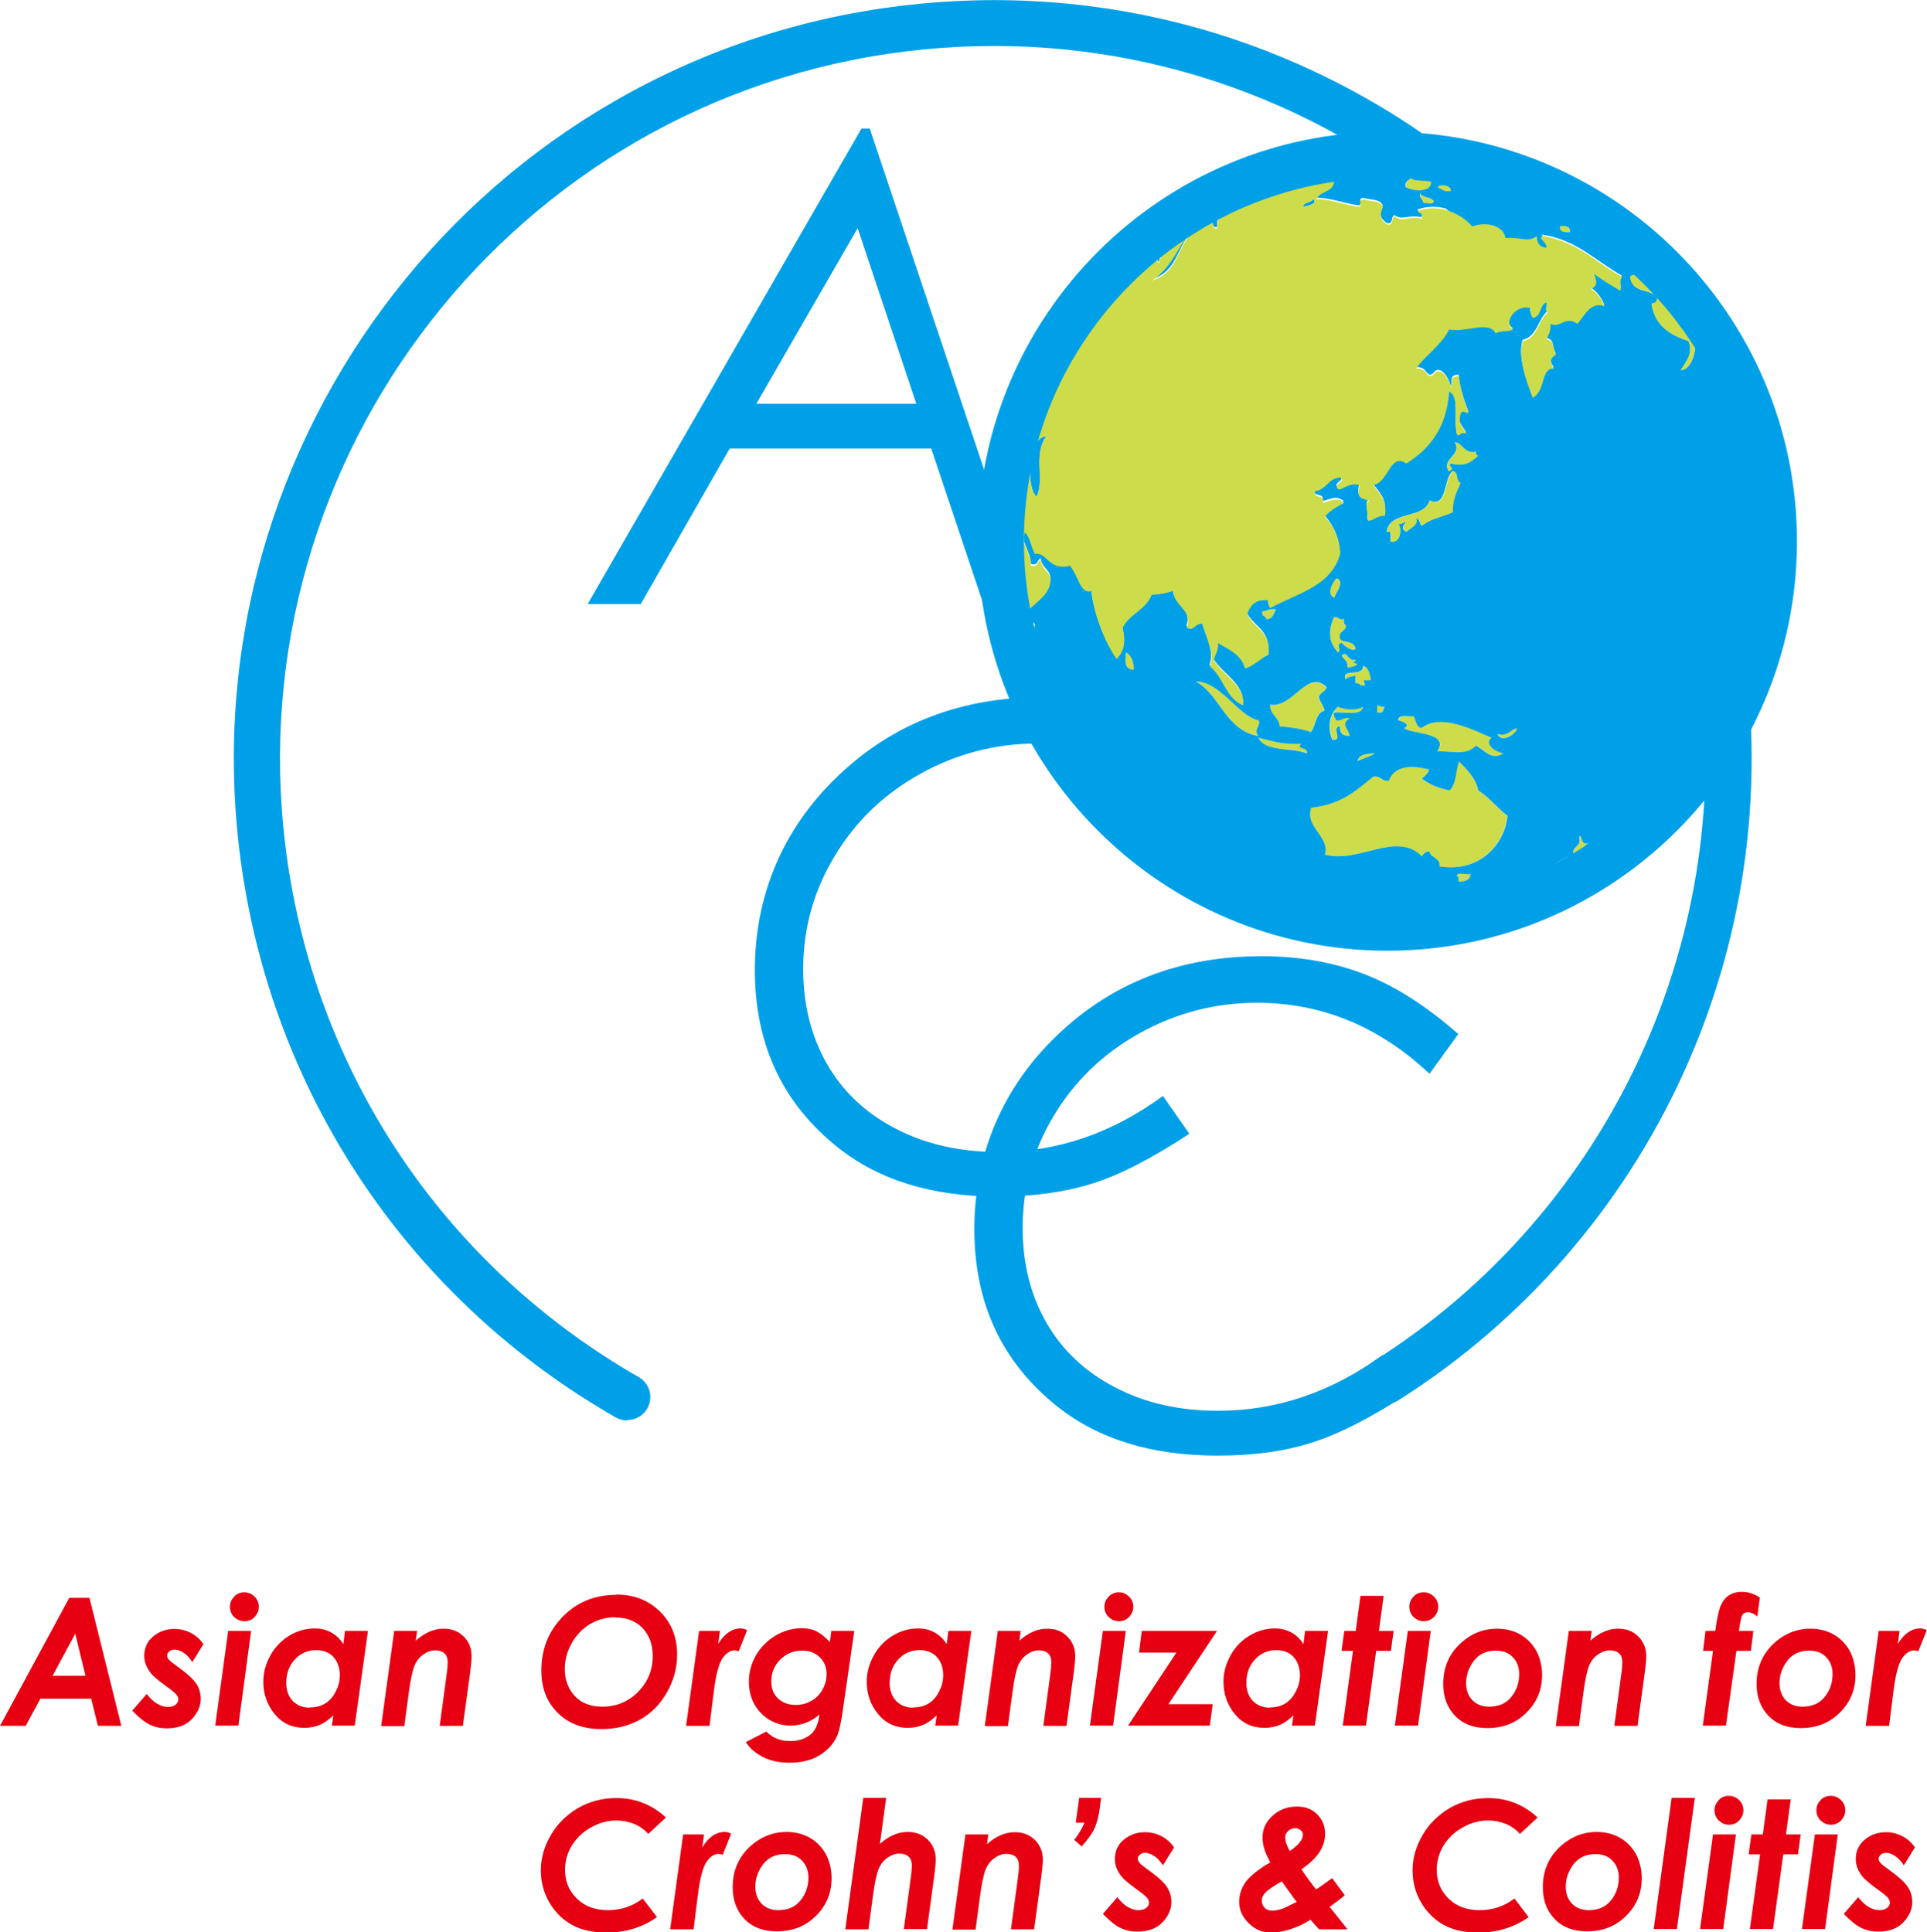
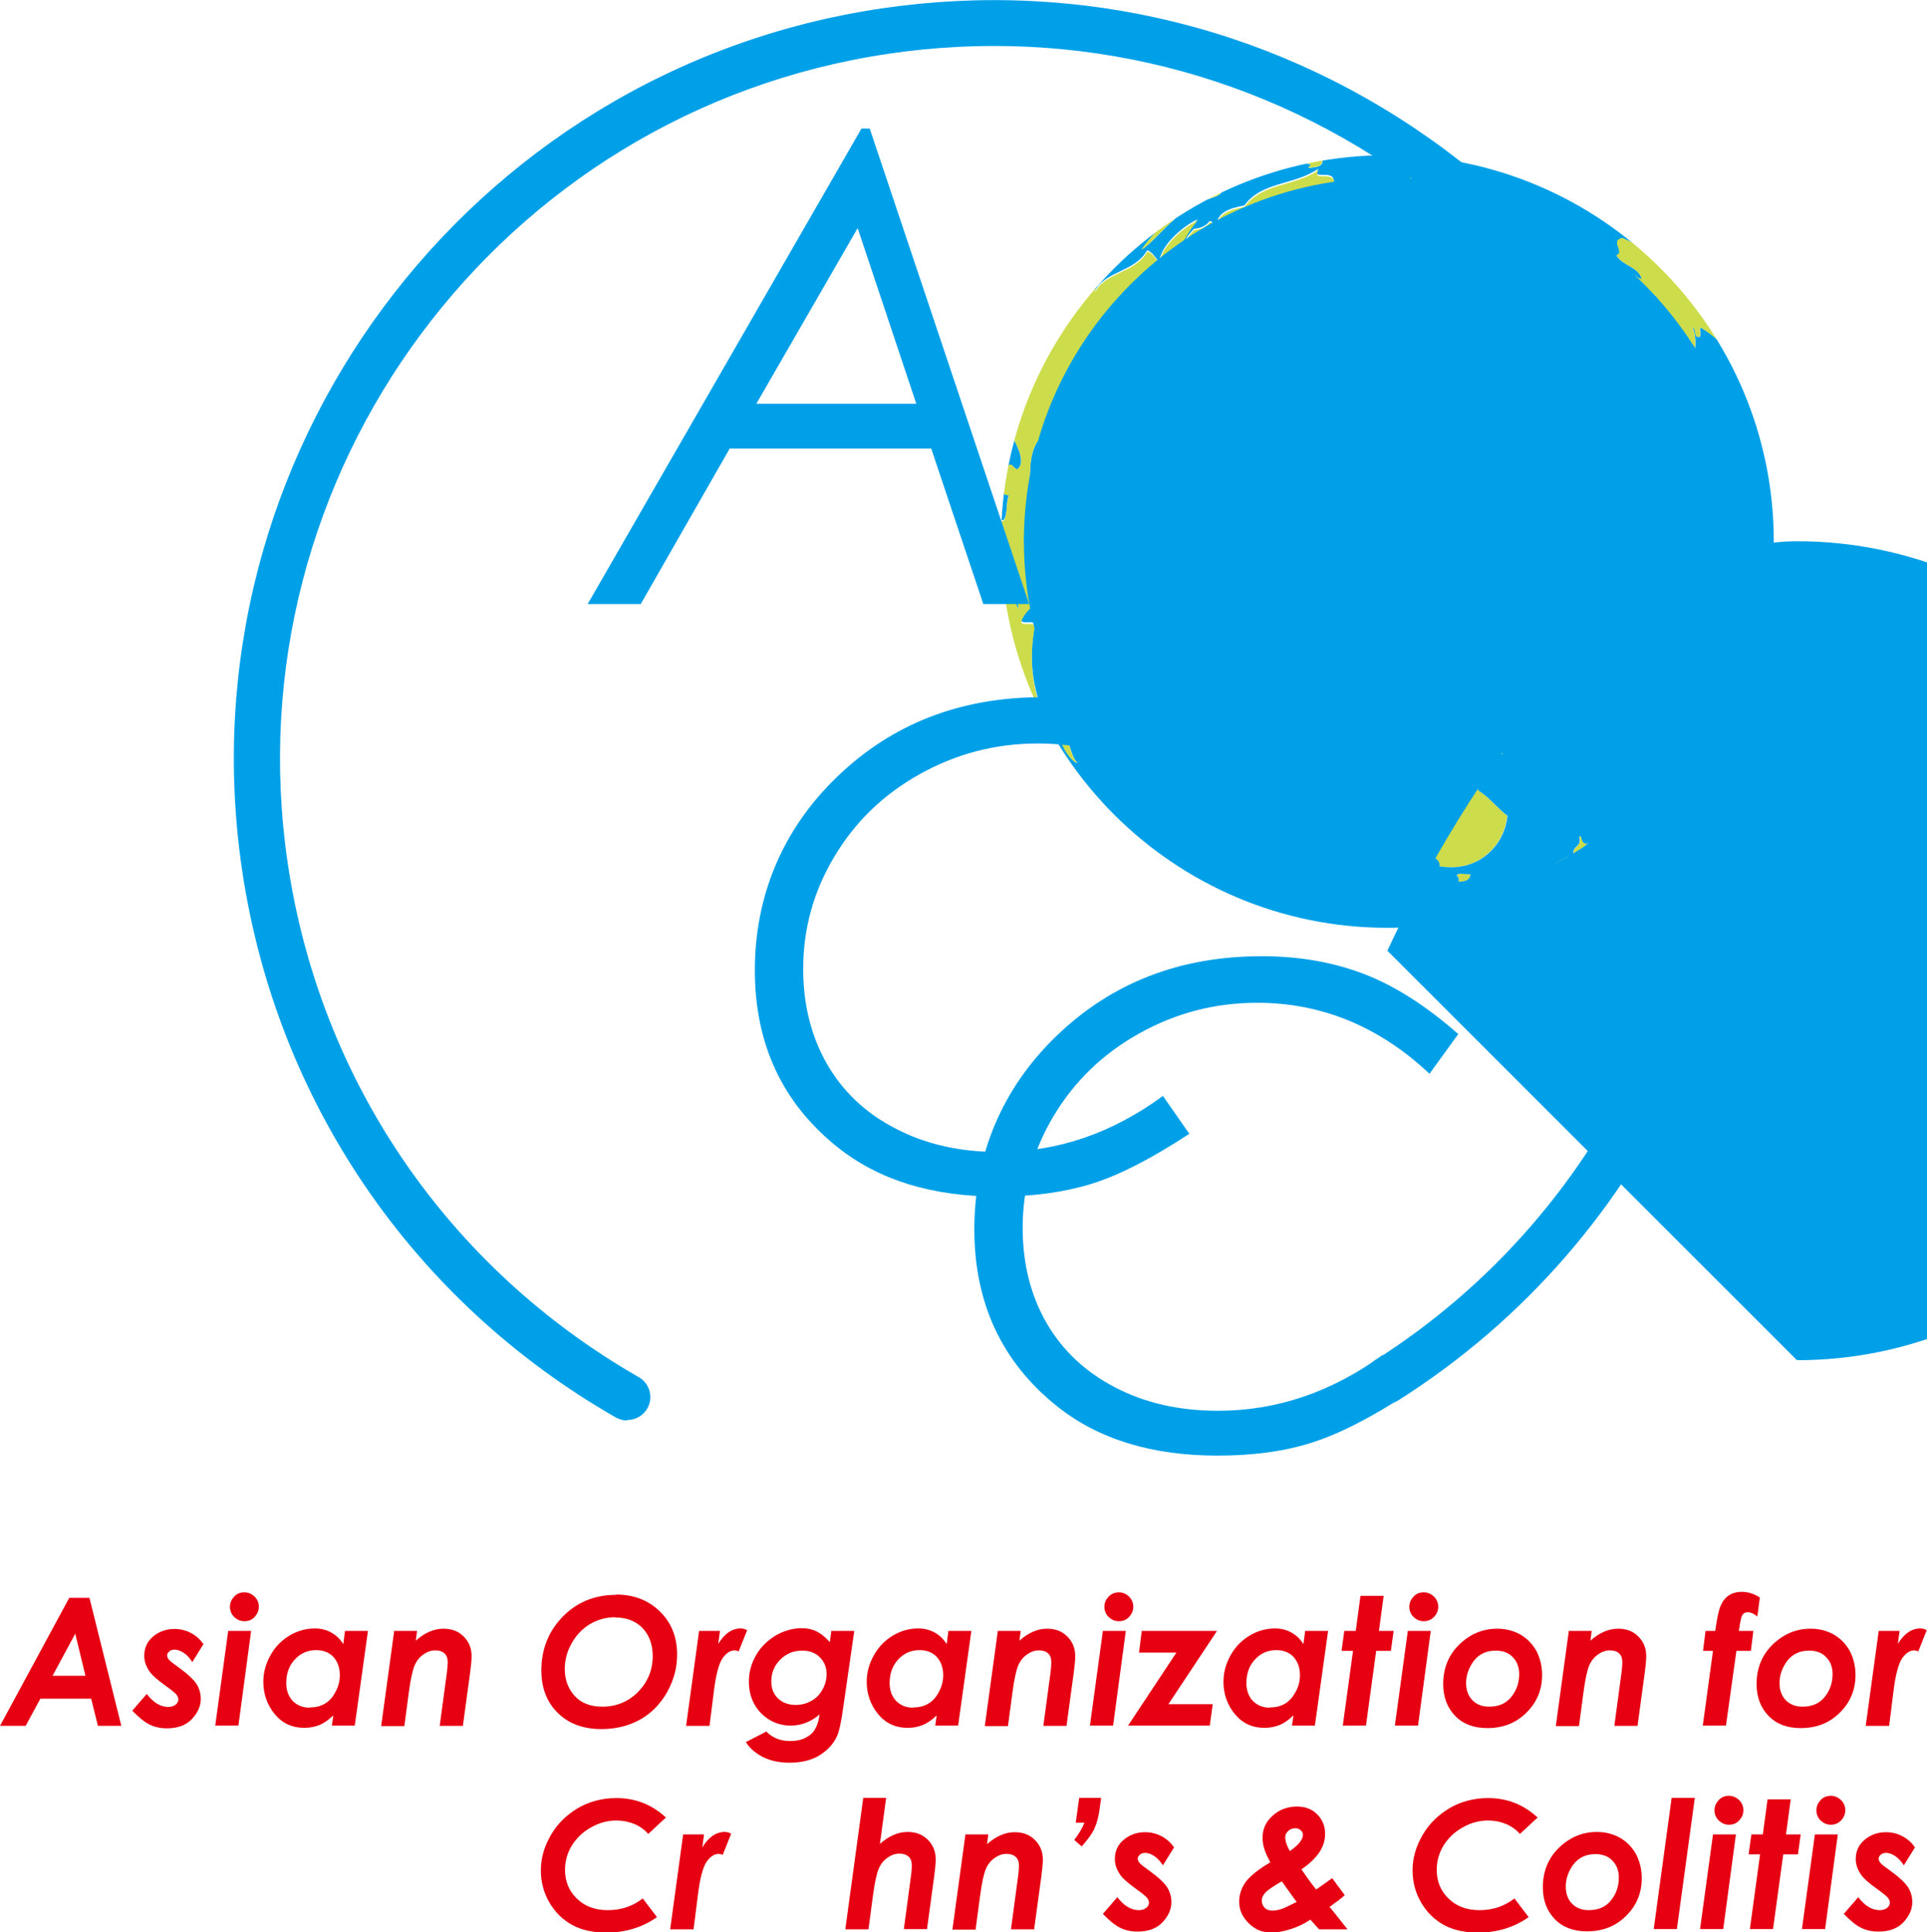
<svg xmlns="http://www.w3.org/2000/svg" id="_レイヤー_2" width="77.35" height="77.58" viewBox="0 0 77.35 77.58">
  <defs>
    <style>.cls-1{fill:none;}.cls-2,.cls-3{fill-rule:evenodd;}.cls-2,.cls-4{fill:#00a0e9;}.cls-3{fill:#ccdc4a;}.cls-5{fill:#e60012;}.cls-6{clip-path:url(#clippath);}</style>
    <clipPath id="clippath">
      <path class="cls-1" d="M40.18,21.74c0,8.57,6.95,15.51,15.51,15.51s15.51-6.95,15.51-15.51-6.95-15.51-15.51-15.51-15.51,6.94-15.51,15.51" />
    </clipPath>
  </defs>
  <g id="_レイアウト">
    <path class="cls-4" d="M25.18,57.03c-.16,0-.31-.04-.46-.12-8.15-4.67-13.62-12.68-15-21.96C7.25,18.33,18.76,2.81,35.37.34c8.05-1.19,16.08.81,22.62,5.66,6.54,4.85,10.79,11.95,11.99,19.99,1.77,11.92-3.66,23.78-13.85,30.23-.43.27-1,.15-1.28-.29-.27-.43-.14-1,.29-1.28,9.57-6.05,14.67-17.2,13.01-28.39-1.12-7.56-5.12-14.23-11.26-18.78-6.14-4.55-13.68-6.44-21.24-5.32-15.6,2.32-26.41,16.9-24.1,32.5,1.29,8.72,6.43,16.24,14.09,20.63.44.25.6.82.34,1.26-.17.3-.48.46-.8.46Z" />
    <g class="cls-6">
      <path class="cls-3" d="M56.6,7.13c.27.18.43.07.86.16,0,.51-.81.37-1.01.23-.07-.25.12-.24.16-.39" />
      <path class="cls-3" d="M57.69,7.52c.1-.17.6-.09.55.16-.28.05-.38-.09-.55-.16" />
      <path class="cls-2" d="M52.7,7.99c.25.18-.23.29-.39.31.02-.21.33-.14.39-.31" />
      <path class="cls-3" d="M62.61,9.08c.23-.01.43,0,.39.24-.23.01-.43,0-.39-.24" />
      <path class="cls-2" d="M42,17.52c-.54.71-.05,1.76-.39,2.42-.46-.37-.31-2.45.39-2.42" />
      <path class="cls-2" d="M40.67,17.6c.14.27.53.96.16,1.25-.27-.14-.16-.3-.47-.08.07-.42.2-.79.31-1.17" />
      <path class="cls-3" d="M58.4,17.75c.36.05.36.47.86.39-.01.09.02.14.08.16-.3.29-.54.44-1.09.31-.16.09.23.2-.08.31-.34-.49.58-.66.23-1.17" />
      <path class="cls-2" d="M40.2,18.92c.23.24-.27.94.31.94-.15.27-.04.79-.23,1.02-.26.06-.13-.29-.31-.31v-.08c.18-.11.03-.54.08-.78.09-.23.14-.48.16-.78" />
      <path class="cls-2" d="M40.28,21.58c.22.96.42,1.92.62,2.89-.46-.71-.52-1.82-.62-2.89" />
      <path class="cls-3" d="M53.63,23.22c.38.1-.03.6-.08.78-.34-.13-.06-.65.08-.78" />
      <path class="cls-3" d="M51.21,24.47c-.1.16-.12.4-.39.39,0-.16-.21-.1-.16-.31.18-.02.29-.12.55-.08" />
      <path class="cls-3" d="M45.2,26.19c.2.14.32.36.31.7-.41-.01-.36-.42-.31-.7" />
      <path class="cls-3" d="M53.87,26.34c.19-.26.26.26.55.16.01.07-.03.07-.08.08,0,.07.1.06.16.08-.06.12-.25.11-.39.16-.04-.32-.05-.2-.23-.47" />
      <path class="cls-3" d="M54.73,26.73c.22.07.26.31.31.55-.16.14-.38-.15-.23.23-.22.06-.2-.11-.39-.08v-.31c-.14.04-.32.04-.39.16-.2-.47.68-.05.7-.55" />
      <path class="cls-3" d="M48.01,27.36c1,.02,1.67,1.37,2.5,1.56.14.18-.22.33,0,.62-1.33-.23-1.51-1.62-2.5-2.19" />
-       <path class="cls-3" d="M53.24,27.59c-.05.18-.26.21-.31.39.04.22.19.33.23.55-.38.09-.34.6-.55.86-.36-.13-.79-.19-1.25-.23-.04-.38-.38-.45-.39-.86.9.17,1.49-1.46,2.27-.7" />
      <path class="cls-3" d="M55.27,28.3c.07.06.18.09.31.08-.07.06-.05.21-.16.23h-.16v-.31Z" />
-       <path class="cls-3" d="M54.73,28.37c-.09.38-.75.19-1.17.23-.03.16.05.21.08.31.25.04.28-.14.55-.08-.37.23-.09.35,0,.7-.28.02-.41-.11-.39-.39-.38.06.17.58-.31.55-.19-.5-.13-1,.24-1.33.37.13.72.15,1.01,0" />
      <path class="cls-3" d="M56.76,28.76c.09.17.09.43.31.47.78-.61,2.04.06,2.81.39-.32.25.14.55.47.63-.47.31-.8-.19-1.09-.31-.44.44-1,.19-1.56.23.53-.79-1.05-.67-1.33-.94.28-.12-.02-.26-.23-.31.02-.24.39-.13.63-.16" />
      <path class="cls-3" d="M60.9,29.23c-.02.24-.65.61-.78.23.45.11.5-.18.78-.23" />
      <path class="cls-3" d="M50.51,29.62c.67.15.95.26,1.72.23-.25.25.3.1.23.39-.61-.24-1.67-.04-1.95-.62" />
      <path class="cls-3" d="M55.2,30.25c-.21.13-.47.21-.7.31.07-.27.36-.32.7-.31" />
      <path class="cls-3" d="M58.55,30.56c.32.33.66.64.78,1.17.45.28.75.7,1.17,1.02-.12,1.18-1.16,2.3-2.73,2.03.05-.31-.33-.34-.39-.55,0-.15-.3.05-.31.16-1.02-1.06-2.58.3-3.9-.08.22-.73-.81-1.08-.55-1.88,1.25-.14,1.8-.7,2.5-1.25.31-.05.31.21.62.16.23-.63,1.01-.6,1.48-.47.32-.03-.07.33-.16.39.3.22.66.38,1.09.47.29-.23.26-.78.39-1.17" />
      <path class="cls-3" d="M63.4,33.61c.11-.2.04.42.39.23-.24.13-.31.41-.62.47-.06-.38.34-.28.23-.7" />
      <path class="cls-3" d="M62.93,34.39c-.35.38-.7.76-1.33.86.38-.35.86-.59,1.33-.86" />
      <path class="cls-3" d="M58.48,35.17c.03-.18.39-.03.55-.08,0,.26-.22.3-.47.31,0-.11.01-.22-.08-.23" />
      <path class="cls-2" d="M54.88,5.73h1.8c.4.12.93.12,1.41.16.27.1.59.14.94.16,3.3.84,6,2.28,7.97,4.45-.49-.14-1.24-.68-1.87-.94-.51.13.12.56-.24.7.24.41.86.44,1.02.94-.23.02-.26-.29-.47-.08.09.71.87.43,1.09.86-.05.25-.16.15-.23.23.13.85.73,1.24,1.48,1.48.21.51-.12.84-.31,1.17.5-.02.75-1.07.47-1.72.16.05.05.37.23.39.17.01.04-.28.08-.39,1.34.74,1.88,2.29,2.58,3.67.26,1.04.53,2.08.7,3.2.05.34-.1.88.08,1.09v.86c-.18.21-.03.75-.08,1.09-.21,1.74-.66,3.25-1.17,4.68-.34.49-.56,1.1-.86,1.64v.08c-1.44,2.33-3.34,4.21-5.62,5.7h-.08c-.43.22-.86.44-1.25.7-.36,0-.51.22-.78.31-.51.17-1.03.33-1.49.55h-.08c-.41.08-.84.15-1.17.31-.54.06-1.07.13-1.56.23-.24.05-.67-.1-.78.08h-1.8c-.13-.18-.6-.03-.86-.08h-.08c-.53-.15-1.14-.22-1.72-.31-.21-.08-.41-.16-.7-.16-.66-.3-1.43-.5-2.11-.78h-.08c-2.87-1.4-5.2-3.34-6.87-5.94-.02-.3-.25-.38-.31-.62-.52-1.38-.97-2.46-.62-4.37-.05-.19-.48.01-.55-.16.19-.68,1.22-.94,1.17-1.72-.02-.36-.32-.34-.39-.78-.14.07-.1.32-.39.23,0-.52-.43-.86-.24-1.33.21.21.24.59.39.86.49-.09.54.7,1.41.47.35.44.42,1.16.86,1.02.09.89.51,2.01,1.01,2.73.32-.33.37-.72.23-1.25.28-.56.95-.72,1.17-1.33.31-.01.51-.03.86-.16.04.67.8.75.55,1.48.3.17.3-.16.62-.16.17.61.51,1.16.31,1.72.54.42.63,1.29,1.33,1.56.1-.77-.82-1.21-1.17-1.8.02-.27.2-.37.16-.7.44.26.94.46,1.09,1.02.38-.11.59-.4.94-.55.11-.94-.6-1.07-.86-1.64.13-.29.27-.56.7-.55.25-.07.11.26.23.31,1.08-.58,2.46-.87,2.81-2.19-.04-.52-.16-.92-.62-1.48.21-.24.48-.4.78-.55-.29-.25-.53-.08-.86,0,.12-.38-.4-.12-.31-.47.47-.05.53-.51,1.02-.55.24.21-.32.26-.08.47.11.08.43-.29.86-.16-.14.47,0,.54.39.63-.23.16-.02.38-.08.78.12.14.41-.22.7-.16.11-.69-.25-.9-.47-1.25.61-.08.67-1.32,1.33-.86.95-.59,1.62-1.46,1.72-2.89.45.23.18,1.18.31,1.72.1.15.16-.18.39,0-.16-.33-.39-.38-.23-.86.16-.13.1,0,.31,0-.17-.45-.34-.91-.39-1.48-.4.02-.23.22-.31.47-.08-.26-.19-.48-.39-.63-.32-.11-.25.17-.47.16-.22-.11-.12-.29-.55-.31.41-.55,1-.93,1.33-1.56.68.13,1.61-.39,1.87.16.16-.12.52-.05.7-.16-.41-.19.02-1.03.7-.86-.02.18.01.3.08.39.36-.03.26-.52.55-.62.04.11-.09.4.08.39-.41.32-.42,1.04-1.02,1.17-.21.67.15,1.59.39,2.27.55-.29.31-1.21.86-1.17-.17-.22-.18-.43.08-.55-.19-.31,0-.52-.39-.63.09-.17.2-.32.16-.62.43.2.57-.35,1.09,0,.28-.3.53-.92,1.09-.7-.12-.3-.3-.53-.55-.7.31-.13.21-.37.08-.63.39.29.61.42,1.09.7.09-.04-.06-.37.08-.55-1.04-.57-1.8-1.43-3.2-1.64-.2.1.2.26.16.47-.36-.04-.36-.26-.39-.47-.33.27-.71.02-1.25.08-.07-.52-.79-.67-1.33-.47-.48-.55-1.35-.92-2.19-.62.03.12.25.07.16.31-.6-.11-.73.15-1.09-.08-.16.05-.02.4-.31.31-.34-.24-.26-.44-.16-.7-.09-.28-.52-.21-.78-.31-.26.07,0,.17-.16.31-.65-.09-1.18-.32-1.72-.31.12-.35.66-.28.7-.7-.06-.45-.92.02-.62-.47-.94.67-2.28.51-2.97,1.48-.59.1-1.18.31-1.09.86-.25.07-.11-.26-.31-.23-.18.24-.42.28-.62.31-.72.66-.62,1.71-1.72,2.03.88-.51,1.3-1.86,1.87-2.42-.56.26-1.45.98-1.56,1.72-.14-.17-.24-.39-.47-.47-.51.88-1.68.82-2.11,1.64.02-.27.35-.89.55-1.25,1.81-1.94,4.21-3.29,7.03-4.22h.08c.75-.18,1.58-.29,2.34-.47h.08c.26-.05.72.1.86-.08M52.31,6.51c.05.11.3.01.31.16-.05,0-.09.01-.08.08.24-.05.55-.02.55-.31-.18-.11-.29.2-.31,0,.17-.09.21-.31.39-.39-.32.12-.77.12-.86.47M56.44,7.52c.2.13,1.02.27,1.01-.23-.43-.09-.58.03-.86-.16-.03.15-.23.14-.16.39M58.24,7.68c.05-.24-.45-.33-.55-.16.17.07.27.2.55.16M47.39,8.62c.25-.18.64-.39.94-.55.27-.14.8-.2.7-.47-1.24.64-2.46,1.29-3.2,2.42.53-.36.94-.96,1.56-1.41M57.15,8.15c.11-.04.4.09.39-.08-.12-.17-.45-.12-.55-.31-.01.19.12.24.16.39M63.01,9.32c.04-.24-.17-.25-.39-.24-.04.24.17.25.39.24M58.16,18.92c.3-.11-.08-.22.08-.31.55.13.79-.03,1.09-.31-.06-.02-.09-.07-.08-.16-.5.08-.5-.34-.86-.39.34.51-.57.68-.23,1.17M57.38,20.1c-.22.77-1.59.38-1.72,1.25.26-.08.12.24.16.39.4.07.45-.49.31-.7.15.02.17-.09.31-.08-.12.14-.21.26,0,.39.29-.22.49-.3.39-.55.16.02.16.21.23.31.44-.33.79-.33,1.25-.55-.02-.51.16-.82.31-1.17-.2-.06-.07-.45-.31-.47-.38.28-.2,1.51-.94,1.17M53.56,24c.04-.18.46-.68.08-.78-.14.13-.42.65-.08.78M50.67,24.55c-.06.21.15.16.16.31.27,0,.29-.23.39-.39-.25-.05-.36.05-.55.08M54.41,26.03c-.12-.36-.52-.18-.63-.39-.08-.34.26-.26.24-.55-.09-.01-.09-.12-.08-.23-.22.06-.2-.11-.39-.08-.24.55-.22.99.16,1.41.15-.12-.14-.33.15-.39.09.13.45.38.55.24M45.51,26.89c0-.35-.11-.57-.31-.7-.04.28-.1.69.31.7M54.1,26.81c.14-.04.32-.04.39-.16-.06-.02-.15,0-.16-.08.05,0,.09-.01.08-.08-.29.1-.35-.42-.55-.16.19.27.2.15.24.47M54.02,27.28c.07-.12.25-.11.39-.16v.31c.19-.03.17.14.39.08-.14-.38.07-.1.23-.23-.05-.23-.09-.48-.31-.55-.02.49-.9.07-.7.55M50.51,29.55c-.22-.29.14-.44,0-.63-.83-.19-1.5-1.54-2.5-1.56.99.57,1.17,1.95,2.5,2.19M50.98,28.3c0,.41.35.48.39.86.46.04.89.1,1.25.23.21-.26.17-.76.55-.86-.04-.22-.19-.33-.23-.55.05-.18.26-.21.31-.39-.77-.76-1.37.87-2.27.7M55.27,28.61h.16c.11-.02.09-.17.16-.23-.14,0-.24-.02-.31-.08v.31ZM53.71,28.37c-.36.32-.43.83-.23,1.33.48.04-.07-.48.31-.55-.02.28.11.41.39.39-.09-.35-.37-.48,0-.7-.27-.06-.3.12-.55.08-.02-.1-.11-.15-.08-.31.42-.05,1.09.15,1.17-.23-.29.15-.64.13-1.01,0M56.13,28.92c.22.06.51.19.23.31.28.26,1.86.15,1.33.94.56-.04,1.12.2,1.56-.23.29.13.62.62,1.09.31-.32-.07-.78-.37-.47-.63-.77-.33-2.04-.99-2.81-.39-.22-.04-.22-.3-.31-.47-.24.02-.61-.09-.63.16M43.25,30.64c-.34-.38-.33-1.13-.7-1.48-.14.54.4,1.4.7,1.48M60.11,29.47c.14.38.76.01.78-.23-.28.05-.33.34-.78.23M52.46,30.25c.06-.29-.48-.14-.23-.39-.77.03-1.05-.08-1.72-.24.28.58,1.34.38,1.95.63M54.49,30.56c.23-.11.5-.18.7-.31-.34,0-.64.04-.7.31M58.16,31.73c-.44-.09-.8-.25-1.09-.47.09-.06.47-.42.16-.39-.48-.13-1.25-.16-1.48.47-.31.05-.32-.21-.62-.16-.7.55-1.25,1.11-2.5,1.25-.26.79.76,1.15.55,1.88,1.33.38,2.89-.98,3.9.08,0-.11.3-.3.31-.16.06.21.44.23.39.55,1.57.27,2.62-.85,2.73-2.03-.42-.31-.72-.74-1.17-1.01-.12-.53-.46-.84-.78-1.17-.13.39-.1.94-.39,1.17M63.16,34.31c.31-.05.38-.34.62-.47-.35.18-.28-.44-.39-.23.11.42-.3.33-.23.7M61.6,35.25c.63-.1.98-.48,1.33-.86-.47.27-.95.51-1.33.86M58.55,35.4c.25-.01.47-.05.47-.31-.16.05-.51-.1-.55.08.09.01.09.12.08.23" />
      <path class="cls-3" d="M66.99,10.49c1.03.84,1.71,2.04,2.5,3.12v.08c.3.54.52,1.15.86,1.64.09.57.4.9.47,1.48-.7-1.38-1.24-2.93-2.58-3.67-.04.11.09.4-.08.39-.18-.02-.07-.34-.23-.39.28.64.03,1.69-.47,1.72.2-.33.52-.66.31-1.17-.75-.24-1.35-.63-1.48-1.48.07-.09.19.02.23-.24-.22-.43-1.01-.15-1.09-.86.2-.21.24.1.47.08-.16-.49-.77-.53-1.02-.94.36-.14-.28-.58.24-.7.63.26,1.38.8,1.87.94" />
      <path class="cls-3" d="M44.5,10.49c-.19.35-.53.98-.55,1.25.43-.83,1.6-.76,2.11-1.64.23.08.33.3.47.47.12-.74,1.01-1.46,1.56-1.72-.57.56-.99,1.92-1.87,2.42,1.1-.32.99-1.37,1.72-2.03.2-.03.45-.08.62-.31.2-.02.06.3.31.24-.09-.55.5-.76,1.09-.86.68-.97,2.03-.82,2.97-1.48-.29.49.56.02.62.47-.04.43-.58.36-.7.7.54-.01,1.07.22,1.72.31.15-.14-.11-.24.16-.31.26.11.69.03.78.31-.1.26-.18.46.16.7.29.08.15-.26.31-.31.36.23.5-.03,1.09.08.09-.24-.12-.19-.16-.31.84-.3,1.7.07,2.19.62.54-.2,1.26-.05,1.33.47.54-.06.92.19,1.25-.08.03.2.04.42.39.47.05-.21-.35-.37-.16-.47,1.4.21,2.16,1.07,3.2,1.64-.14.17,0,.51-.08.55-.48-.29-.7-.42-1.09-.7.14.25.24.49-.08.63.25.17.43.4.55.7-.56-.22-.82.4-1.09.7-.52-.35-.66.2-1.1,0,.05.3-.07.45-.15.62.39.1.2.32.39.63-.26.12-.25.33-.08.55-.55-.04-.31.88-.86,1.17-.25-.68-.6-1.59-.39-2.27.6-.13.6-.85,1.02-1.17-.17.01-.04-.28-.08-.39-.28.11-.19.59-.55.62-.06-.09-.1-.21-.08-.39-.68-.17-1.11.67-.7.86-.18.1-.54.03-.7.16-.27-.54-1.19-.03-1.87-.16-.33.64-.92,1.01-1.33,1.56.42.02.33.2.55.31.22.01.15-.26.47-.16.2.14.31.37.39.63.08-.25-.09-.44.31-.47.05.57.22,1.03.39,1.48-.21,0-.16-.13-.31,0-.15.48.08.53.23.86-.23-.18-.29.15-.39,0-.14-.54.13-1.49-.31-1.72-.1,1.44-.77,2.3-1.72,2.89-.66-.46-.71.78-1.33.86.22.35.58.56.47,1.25-.3-.06-.58.29-.7.16.06-.4-.16-.61.08-.78-.39-.08-.53-.16-.39-.62-.43-.14-.75.24-.86.16-.24-.21.32-.26.08-.47-.49.03-.55.49-1.01.55-.09.35.44.09.31.47.33-.08.57-.25.86,0-.3.15-.57.31-.78.55.47.56.58.97.62,1.48-.35,1.32-1.73,1.6-2.81,2.19-.12-.06.02-.38-.23-.31-.43-.01-.58.26-.7.55.26.57.97.7.86,1.64-.35.15-.56.43-.94.55-.15-.55-.65-.76-1.09-1.02.04.33-.14.44-.16.7.35.59,1.27,1.02,1.17,1.8-.69-.27-.79-1.14-1.33-1.56.2-.56-.14-1.11-.31-1.72-.33,0-.33.33-.62.16.25-.74-.51-.82-.55-1.48-.35.12-.55.14-.86.16-.23.61-.9.77-1.17,1.33.13.53.08.92-.24,1.25-.5-.72-.92-1.84-1.01-2.73-.44.14-.51-.58-.86-1.02-.86.23-.91-.56-1.41-.47-.15-.27-.18-.65-.39-.86-.2.47.24.8.23,1.33.29.08.25-.16.39-.23.07.44.37.43.39.78.04.78-.99,1.04-1.17,1.72.07.17.5-.03.55.16-.35,1.91.1,3,.62,4.37-.09-.02-.12-.09-.16-.16-.27-.48-.47-1.04-.78-1.48-.59-1.62-1.11-3.32-1.25-5.39v-1.88c.18.03.05.37.31.31.19-.23.08-.75.23-1.02-.58,0-.08-.69-.31-.94.14-1.24.55-2.21.86-3.28.94-1.92,1.9-3.69,3.44-5.15M52.31,8.3c.16-.02.64-.13.39-.31-.06.17-.37.1-.39.31M43.25,12.36c.17-.12.29-.29.39-.47-.3-.06-.44.43-.39.47M41.61,19.94c.34-.66-.15-1.71.39-2.42-.7-.03-.85,2.05-.39,2.42M40.36,18.77c.31-.23.2-.06.47.08.38-.29-.02-.98-.16-1.25-.11.38-.24.75-.31,1.17M40.9,24.47c-.2-.97-.41-1.93-.62-2.89.11,1.06.16,2.18.62,2.89" />
      <path class="cls-3" d="M53.16,6.04c-.18.08-.22.3-.39.39.02.2.13-.11.31,0,0,.29-.31.27-.55.31-.02-.07.03-.07.08-.08-.01-.15-.26-.05-.31-.16.09-.35.54-.35.86-.47" />
      <path class="cls-3" d="M45.82,10.02c.75-1.13,1.96-1.78,3.2-2.42.09.27-.43.33-.7.47-.3.16-.69.37-.94.55-.62.44-1.03,1.05-1.56,1.41" />
      <path class="cls-3" d="M56.99,7.76c.09.19.43.15.55.31.01.17-.28.04-.39.08-.03-.15-.17-.2-.16-.39" />
      <path class="cls-2" d="M43.64,11.9c-.1.18-.22.35-.39.47-.05-.03.09-.53.39-.47" />
      <path class="cls-3" d="M53.87,25.8c-.29.06,0,.27-.16.39-.38-.42-.4-.86-.16-1.41.19-.03.17.14.39.08,0,.11-.01.22.08.23.03.29-.32.2-.23.55.11.21.51.03.62.39-.1.14-.46-.11-.55-.23" />
      <path class="cls-3" d="M42.54,29.15c.37.35.36,1.1.7,1.48-.31-.08-.85-.94-.7-1.48" />
      <path class="cls-3" d="M58.32,18.92c.24.02.11.41.31.47-.15.35-.33.66-.31,1.17-.46.22-.81.22-1.25.55-.08-.1-.07-.29-.23-.31.1.25-.1.32-.39.55-.21-.13-.12-.25,0-.39-.14,0-.16.1-.31.08.14.22.08.78-.31.7-.04-.15.11-.47-.16-.39.13-.86,1.5-.48,1.72-1.25.74.34.56-.89.94-1.17" />
    </g>
    <path class="cls-4" d="M34.91,5.16l6.4,19.09h-1.84l-2.09-6.24h-8.09l-3.57,6.24h-2.13l10.99-19.09h.32ZM34.42,9.17l-4.06,7.04h6.42l-2.35-7.04Z" />
    <path class="cls-4" d="M49.72,31.1l-1.15,1.6c-2.02-1.9-4.33-2.85-6.92-2.85-1.69,0-3.26.41-4.73,1.23-1.47.82-2.61,1.93-3.44,3.33-.83,1.39-1.24,2.89-1.24,4.49,0,1.43.32,2.7.95,3.81.64,1.11,1.55,1.98,2.76,2.6,1.2.63,2.58.94,4.13.94,2.36,0,4.56-.75,6.6-2.25l1.06,1.52c-1.51.99-2.81,1.66-3.9,2-1.09.34-2.35.52-3.78.52-2.64,0-4.79-.66-6.45-1.99-2.21-1.77-3.31-4.14-3.31-7.1s1.1-5.65,3.31-7.77c2.21-2.13,4.95-3.19,8.23-3.19,1.5,0,2.86.24,4.09.71,1.23.47,2.49,1.27,3.79,2.41" />
    <path class="cls-4" d="M58.54,41.51l-1.16,1.6c-2.02-1.9-4.33-2.85-6.92-2.85-1.69,0-3.26.41-4.73,1.23-1.47.82-2.61,1.93-3.44,3.32-.83,1.39-1.24,2.89-1.24,4.49,0,1.43.32,2.7.95,3.8.64,1.11,1.56,1.98,2.76,2.6,1.2.63,2.58.94,4.13.94,2.36,0,4.56-.75,6.61-2.24l1.06,1.52c-1.51.99-2.82,1.66-3.91,2-1.09.35-2.35.52-3.78.52-2.64,0-4.79-.66-6.45-1.99-2.21-1.77-3.31-4.14-3.31-7.1s1.1-5.65,3.31-7.77c2.21-2.13,4.95-3.19,8.23-3.19,1.5,0,2.86.24,4.09.71s2.49,1.27,3.79,2.41" />
    <path class="cls-5" d="M2.78,64.15h.81l1.28,5.14h-.94l-.27-1.09H1.62l-.59,1.09H0l2.78-5.14ZM3.43,67.28l-.41-1.69-.91,1.69h1.32Z" />
    <path class="cls-5" d="M8.16,66.02l-.44.71c-.11-.17-.23-.3-.36-.38-.13-.08-.24-.12-.35-.12-.08,0-.16.02-.21.07-.06.05-.09.1-.09.16s.02.11.07.17c.04.06.18.16.4.32.36.26.59.48.71.66.11.18.17.38.17.6,0,.28-.12.55-.35.8-.23.25-.57.38-1.01.38-.25,0-.49-.05-.69-.15-.21-.1-.44-.29-.7-.56l.58-.67c.26.34.55.52.86.52.12,0,.22-.03.3-.09.07-.06.11-.13.11-.21,0-.07-.03-.13-.08-.2-.06-.07-.21-.19-.46-.37-.29-.21-.49-.38-.6-.53-.15-.21-.23-.42-.23-.65,0-.32.12-.58.36-.78.24-.2.53-.3.85-.3.23,0,.45.05.66.16.21.11.38.26.52.47Z" />
    <path class="cls-5" d="M9.16,65.48h.92l-.51,3.8h-.93l.52-3.8ZM9.81,63.93c.16,0,.29.06.41.17.11.11.17.25.17.41s-.06.29-.17.41-.25.17-.41.17-.29-.06-.41-.17c-.11-.11-.17-.25-.17-.41s.06-.29.17-.41.25-.17.41-.17Z" />
    <path class="cls-5" d="M13.84,65.48h.93l-.53,3.8h-.92l.06-.41c-.2.19-.39.32-.57.39-.18.07-.37.11-.59.11-.5,0-.9-.19-1.2-.56-.3-.37-.45-.8-.45-1.29,0-.38.1-.73.29-1.07.19-.34.45-.6.77-.79.32-.19.66-.28,1.01-.28.23,0,.45.05.65.16.2.11.36.26.49.47l.07-.54ZM12.44,68.55c.23,0,.43-.05.6-.15.17-.1.32-.26.43-.48.12-.22.17-.44.17-.67,0-.3-.09-.54-.26-.73-.17-.18-.41-.27-.69-.27-.33,0-.62.12-.85.37-.23.24-.35.56-.35.95,0,.3.09.54.26.72.18.18.4.27.68.27Z" />
    <path class="cls-5" d="M15.81,65.48h.93l-.05.39c.36-.32.73-.48,1.11-.48.33,0,.6.1.81.31.21.21.32.47.32.79,0,.15-.02.37-.06.67l-.29,2.13h-.93l.28-2.08c.03-.21.04-.38.04-.48,0-.15-.04-.27-.13-.35-.09-.08-.21-.12-.37-.12s-.31.05-.47.16c-.16.11-.28.26-.36.45-.08.19-.16.55-.23,1.08l-.18,1.35h-.93l.52-3.8Z" />
    <path class="cls-5" d="M24.74,64.02c.71,0,1.29.23,1.75.68.46.45.69,1.03.69,1.73,0,.54-.14,1.04-.41,1.52-.27.47-.63.84-1.08,1.09-.45.25-.97.38-1.55.38-.73,0-1.32-.22-1.75-.65-.44-.43-.66-1-.66-1.71,0-.8.26-1.5.78-2.07.58-.64,1.33-.96,2.23-.96ZM24.7,64.93c-.37,0-.7.09-1.01.27-.3.18-.55.43-.74.77-.19.33-.28.68-.28,1.04,0,.42.13.78.39,1.07.26.29.63.44,1.12.44.56,0,1.04-.2,1.43-.59.39-.4.59-.88.59-1.44,0-.47-.14-.84-.41-1.13-.28-.28-.64-.42-1.09-.42Z" />
    <path class="cls-5" d="M28.07,65.48h.83l-.07.52c.25-.41.55-.62.9-.62.08,0,.17.02.26.07l-.34.85c-.07-.03-.12-.04-.16-.04-.18,0-.34.11-.49.32-.14.21-.26.64-.34,1.28l-.18,1.43h-.94l.52-3.8Z" />
    <path class="cls-5" d="M33.35,65.48h.94l-.44,3.05c-.08.6-.17,1-.26,1.19-.14.3-.37.55-.69.75-.32.2-.73.3-1.22.3-.41,0-.76-.08-1.06-.23-.3-.16-.53-.35-.68-.6l.82-.42c.25.25.56.38.96.38.23,0,.43-.04.59-.12.17-.08.3-.19.39-.33.09-.14.16-.34.2-.62-.35.3-.74.45-1.17.45-.3,0-.59-.08-.84-.23s-.46-.36-.61-.63c-.15-.27-.22-.58-.22-.91,0-.38.1-.73.29-1.06.19-.33.46-.59.79-.79.33-.19.68-.29,1.04-.29.22,0,.42.04.6.13.18.09.35.23.53.43l.06-.46ZM32.2,66.27c-.35,0-.64.12-.88.36-.24.24-.36.53-.36.88,0,.28.09.51.27.68s.42.26.71.26c.22,0,.43-.05.62-.16.19-.1.34-.25.45-.45.11-.19.17-.4.17-.63,0-.27-.09-.49-.27-.67-.18-.18-.42-.27-.7-.27Z" />
    <path class="cls-5" d="M38.06,65.48h.93l-.53,3.8h-.92l.06-.41c-.2.19-.39.32-.57.39-.18.07-.37.11-.59.11-.5,0-.9-.19-1.2-.56-.3-.37-.45-.8-.45-1.29,0-.38.1-.73.29-1.07.19-.34.45-.6.77-.79.32-.19.66-.28,1.01-.28.23,0,.45.05.65.16.2.11.36.26.49.47l.07-.54ZM36.66,68.55c.23,0,.43-.05.6-.15.17-.1.32-.26.43-.48.12-.22.17-.44.17-.67,0-.3-.09-.54-.26-.73-.17-.18-.41-.27-.69-.27-.33,0-.62.12-.85.37-.23.24-.35.56-.35.95,0,.3.09.54.26.72.18.18.4.27.68.27Z" />
    <path class="cls-5" d="M40.04,65.48h.93l-.05.39c.36-.32.73-.48,1.11-.48.33,0,.6.1.81.31.21.21.32.47.32.79,0,.15-.02.37-.06.67l-.29,2.13h-.93l.28-2.08c.03-.21.04-.38.04-.48,0-.15-.04-.27-.13-.35-.09-.08-.21-.12-.37-.12s-.31.05-.47.16c-.16.11-.28.26-.36.45-.08.19-.16.55-.23,1.08l-.18,1.35h-.93l.52-3.8Z" />
    <path class="cls-5" d="M44.27,65.48h.92l-.51,3.8h-.93l.52-3.8ZM44.91,63.93c.16,0,.29.06.41.17.11.11.17.25.17.41s-.06.29-.17.41-.25.17-.41.17-.29-.06-.41-.17c-.11-.11-.17-.25-.17-.41s.06-.29.17-.41c.11-.11.25-.17.41-.17Z" />
    <path class="cls-5" d="M45.84,65.48h3.01l-1.95,2.94h1.78l-.12.86h-3.28l1.94-2.93h-1.5l.11-.87Z" />
    <path class="cls-5" d="M52.38,65.48h.93l-.53,3.8h-.92l.06-.41c-.2.19-.39.32-.57.39-.18.07-.37.11-.59.11-.5,0-.9-.19-1.2-.56-.3-.37-.45-.8-.45-1.29,0-.38.1-.73.29-1.07.19-.34.45-.6.77-.79.32-.19.66-.28,1.01-.28.23,0,.45.05.65.16.2.11.36.26.49.47l.07-.54ZM50.98,68.55c.23,0,.43-.05.6-.15.17-.1.31-.26.43-.48.12-.22.17-.44.17-.67,0-.3-.09-.54-.26-.73-.17-.18-.41-.27-.69-.27-.33,0-.62.12-.85.37-.23.24-.35.56-.35.95,0,.3.09.54.26.72.18.18.4.27.68.27Z" />
    <path class="cls-5" d="M54.61,64.07h.93l-.19,1.41h.59l-.11.8h-.59l-.41,3h-.93l.41-3h-.46l.11-.8h.46l.19-1.41Z" />
    <path class="cls-5" d="M56.51,65.48h.92l-.51,3.8h-.93l.52-3.8ZM57.15,63.93c.16,0,.29.06.41.17.11.11.17.25.17.41s-.06.29-.17.41c-.11.11-.25.17-.41.17s-.29-.06-.41-.17c-.11-.11-.17-.25-.17-.41s.06-.29.17-.41.25-.17.41-.17Z" />
    <path class="cls-5" d="M60.1,65.39c.34,0,.65.08.92.23.28.16.49.38.65.66.15.29.23.61.23.97,0,.59-.21,1.1-.63,1.51-.42.42-.94.62-1.57.62-.54,0-.97-.16-1.29-.49-.32-.33-.48-.76-.48-1.28,0-.64.22-1.17.65-1.59.44-.42.94-.63,1.52-.63ZM60.04,66.27c-.38,0-.67.14-.88.41-.2.27-.31.57-.31.89,0,.28.08.51.25.69.17.17.39.26.67.26.39,0,.69-.13.9-.4.21-.26.31-.57.31-.91,0-.28-.09-.51-.26-.68-.17-.18-.4-.26-.68-.26Z" />
    <path class="cls-5" d="M62.96,65.48h.93l-.05.39c.36-.32.73-.48,1.11-.48.33,0,.6.1.81.31.21.21.32.47.32.79,0,.15-.02.37-.06.67l-.29,2.13h-.93l.28-2.08c.03-.21.04-.38.04-.48,0-.15-.04-.27-.13-.35-.09-.08-.21-.12-.37-.12s-.31.05-.47.16c-.16.11-.28.26-.36.45-.08.19-.16.55-.23,1.08l-.18,1.35h-.93l.52-3.8Z" />
    <path class="cls-5" d="M68.44,65.48h.41c.07-.5.14-.84.22-1.02.08-.18.19-.32.33-.41.14-.09.31-.14.51-.14.26,0,.51.08.73.23l-.1.76c-.13-.11-.26-.17-.39-.17-.1,0-.17.04-.21.11-.05.07-.09.28-.14.64h.58l-.1.8h-.58l-.42,3h-.93l.41-3h-.4l.1-.8Z" />
    <path class="cls-5" d="M72.68,65.39c.34,0,.65.08.92.23.28.16.49.38.65.66.15.29.23.61.23.97,0,.59-.21,1.1-.63,1.51-.42.42-.94.62-1.57.62-.54,0-.97-.16-1.29-.49-.32-.33-.48-.76-.48-1.28,0-.64.22-1.17.65-1.59.44-.42.94-.63,1.52-.63ZM72.62,66.27c-.38,0-.67.14-.88.41-.2.27-.31.57-.31.89,0,.28.08.51.25.69.17.17.39.26.67.26.39,0,.69-.13.9-.4.21-.26.31-.57.31-.91,0-.28-.09-.51-.26-.68-.17-.18-.4-.26-.68-.26Z" />
    <path class="cls-5" d="M75.42,65.48h.83l-.07.52c.25-.41.55-.62.9-.62.08,0,.17.02.26.07l-.34.85c-.07-.03-.12-.04-.16-.04-.18,0-.34.11-.49.32-.14.21-.26.64-.34,1.28l-.18,1.43h-.94l.52-3.8Z" />
    <path class="cls-5" d="M26.72,72.98l-.7.65c-.15-.17-.34-.31-.56-.4-.22-.09-.46-.14-.71-.14-.36,0-.7.09-1.03.28-.33.18-.58.43-.77.73-.18.3-.27.63-.27.97,0,.47.16.85.48,1.16.32.31.73.46,1.24.46.54,0,1-.16,1.4-.47l.57.75c-.58.41-1.26.62-2.03.62-.54,0-1-.1-1.38-.31-.38-.21-.68-.51-.91-.9-.23-.4-.34-.83-.34-1.29,0-.5.14-.97.41-1.43.27-.46.64-.81,1.1-1.08.46-.26.97-.39,1.52-.39.77,0,1.43.26,2,.79Z" />
    <path class="cls-5" d="M27.43,73.65h.83l-.07.52c.25-.41.55-.62.9-.62.08,0,.17.02.26.07l-.34.85c-.07-.03-.12-.04-.16-.04-.18,0-.34.11-.49.32-.14.21-.26.64-.34,1.28l-.18,1.43h-.94l.52-3.8Z" />
-     <path class="cls-5" d="M31.58,73.55c.34,0,.65.08.92.23.28.16.49.38.65.66.15.29.23.61.23.97,0,.59-.21,1.1-.63,1.51-.42.42-.94.62-1.57.62-.54,0-.97-.16-1.29-.49-.32-.33-.48-.76-.48-1.28,0-.64.22-1.17.65-1.59.44-.42.94-.63,1.52-.63ZM31.51,74.44c-.38,0-.67.14-.88.41-.2.27-.31.57-.31.89,0,.28.08.51.25.69.17.17.39.26.67.26.39,0,.69-.13.9-.4.21-.26.31-.57.31-.91,0-.28-.09-.51-.26-.68-.17-.18-.4-.26-.68-.26Z" />
    <path class="cls-5" d="M34.64,72.18h.93l-.25,1.85c.36-.32.73-.48,1.11-.48.33,0,.6.1.81.31.21.21.32.47.32.79,0,.15-.02.37-.06.67l-.29,2.13h-.93l.28-2.08c.03-.21.04-.38.04-.48,0-.15-.04-.27-.13-.35-.09-.08-.21-.12-.37-.12s-.31.05-.47.16c-.16.11-.28.26-.36.45-.08.19-.16.55-.23,1.08l-.18,1.35h-.93l.72-5.27Z" />
    <path class="cls-5" d="M38.74,73.65h.93l-.05.39c.36-.32.73-.48,1.11-.48.33,0,.6.1.81.31.21.21.32.47.32.79,0,.15-.02.37-.06.67l-.29,2.13h-.93l.28-2.08c.03-.21.04-.38.04-.48,0-.15-.04-.27-.13-.35-.09-.08-.21-.12-.37-.12s-.31.05-.47.16c-.16.11-.28.26-.36.45-.08.19-.16.55-.23,1.08l-.18,1.35h-.93l.52-3.8Z" />
    <path class="cls-5" d="M43.32,72.18h.88l-.06.44c-.04.31-.11.57-.2.77-.09.21-.27.46-.52.74l-.3-.26c.2-.26.33-.49.41-.69h-.35l.14-1Z" />
    <path class="cls-5" d="M47.12,74.18l-.44.71c-.11-.17-.23-.3-.36-.38-.13-.08-.24-.12-.35-.12-.08,0-.16.02-.21.07-.06.05-.09.1-.09.16s.02.11.07.17c.04.06.18.16.4.32.36.26.59.48.71.66.11.18.17.38.17.6,0,.28-.12.55-.35.8-.23.25-.57.38-1.01.38-.25,0-.49-.05-.69-.15-.21-.1-.44-.29-.7-.56l.58-.67c.26.34.55.52.86.52.12,0,.22-.03.3-.09.07-.06.11-.13.11-.21,0-.07-.03-.13-.08-.2-.06-.07-.21-.19-.46-.37-.29-.21-.49-.38-.6-.53-.15-.21-.23-.42-.23-.65,0-.32.12-.58.36-.78.24-.2.53-.3.85-.3.23,0,.45.05.66.16.21.11.38.26.52.47Z" />
    <path class="cls-5" d="M53.47,75.4l.51.69c-.13.11-.26.22-.41.32l-.2.15.22.27c.22.28.39.49.5.63h-1.14c-.12-.13-.24-.26-.35-.39-.25.17-.51.29-.79.38-.28.09-.54.14-.78.14-.35,0-.65-.12-.9-.37-.26-.25-.39-.54-.39-.87,0-.28.09-.55.26-.79.18-.24.51-.51.99-.79-.13-.24-.21-.43-.25-.57-.04-.14-.06-.28-.06-.42,0-.35.13-.64.4-.88.26-.24.59-.37.98-.37.33,0,.6.1.81.31.21.21.32.47.32.78,0,.25-.07.5-.22.73-.15.23-.39.47-.73.7.23.34.43.61.59.81.25-.17.46-.32.65-.46ZM51.46,75.53c-.18.1-.36.21-.55.35-.09.07-.16.14-.21.23-.04.07-.05.13-.05.2,0,.12.04.21.12.29.08.08.19.11.32.11.11,0,.25-.03.42-.09.04-.02.22-.1.54-.26-.04-.05-.11-.14-.2-.27l-.4-.56ZM51.77,74.32c.35-.24.53-.46.53-.66,0-.07-.03-.13-.09-.18-.06-.05-.13-.08-.22-.08-.11,0-.21.04-.28.11-.08.07-.12.16-.12.25,0,.16.06.34.18.55Z" />
    <path class="cls-5" d="M61.71,72.98l-.7.65c-.15-.17-.34-.31-.56-.4-.22-.09-.46-.14-.71-.14-.36,0-.7.09-1.03.28-.33.18-.58.43-.77.73-.18.3-.27.63-.27.97,0,.47.16.85.48,1.16.32.31.73.46,1.24.46.54,0,1-.16,1.4-.47l.57.75c-.58.41-1.26.62-2.03.62-.54,0-1-.1-1.38-.31-.38-.21-.68-.51-.91-.9-.23-.4-.34-.83-.34-1.29,0-.5.14-.97.41-1.43.27-.46.64-.81,1.1-1.08.46-.26.97-.39,1.52-.39.77,0,1.43.26,2,.79Z" />
    <path class="cls-5" d="M64.1,73.55c.34,0,.65.08.92.23.28.16.49.38.65.66.15.29.23.61.23.97,0,.59-.21,1.1-.63,1.51-.42.42-.94.62-1.57.62-.54,0-.97-.16-1.29-.49-.32-.33-.48-.76-.48-1.28,0-.64.22-1.17.65-1.59.44-.42.94-.63,1.52-.63ZM64.04,74.44c-.38,0-.67.14-.88.41-.2.27-.31.57-.31.89,0,.28.08.51.25.69.17.17.39.26.67.26.39,0,.69-.13.9-.4.21-.26.31-.57.31-.91,0-.28-.09-.51-.26-.68-.17-.18-.4-.26-.68-.26Z" />
    <path class="cls-5" d="M67.1,72.18h.93l-.72,5.27h-.93l.72-5.27Z" />
    <path class="cls-5" d="M68.76,73.65h.92l-.51,3.8h-.93l.52-3.8ZM69.4,72.1c.16,0,.29.06.41.17.11.11.17.25.17.41s-.06.29-.17.41-.25.17-.41.17-.29-.06-.41-.17c-.11-.11-.17-.25-.17-.41s.06-.29.17-.41.25-.17.41-.17Z" />
    <path class="cls-5" d="M70.95,72.24h.93l-.19,1.41h.59l-.11.8h-.59l-.41,3h-.93l.41-3h-.46l.11-.8h.46l.19-1.41Z" />
    <path class="cls-5" d="M72.85,73.65h.92l-.51,3.8h-.93l.52-3.8ZM73.49,72.1c.16,0,.29.06.41.17.11.11.17.25.17.41s-.06.29-.17.41c-.11.11-.25.17-.41.17s-.29-.06-.41-.17c-.11-.11-.17-.25-.17-.41s.06-.29.17-.41.25-.17.41-.17Z" />
    <path class="cls-5" d="M76.86,74.18l-.44.71c-.11-.17-.23-.3-.36-.38-.13-.08-.24-.12-.35-.12-.08,0-.16.02-.21.07-.06.05-.09.1-.09.16s.02.11.07.17c.04.06.18.16.4.32.36.26.59.48.71.66.11.18.17.38.17.6,0,.28-.12.55-.35.8-.23.25-.57.38-1.01.38-.25,0-.49-.05-.69-.15-.21-.1-.44-.29-.7-.56l.58-.67c.26.34.55.52.86.52.12,0,.22-.03.3-.09.07-.06.11-.13.11-.21,0-.07-.03-.13-.08-.2-.06-.07-.21-.19-.46-.37-.29-.21-.49-.38-.6-.53-.15-.21-.23-.42-.23-.65,0-.32.12-.58.36-.78.24-.2.53-.3.85-.3.23,0,.45.05.66.16.21.11.38.26.52.47Z" />
-     <path class="cls-4" d="M55.69,38.17c-9.06,0-16.44-7.37-16.44-16.44s7.37-16.44,16.44-16.44,16.44,7.37,16.44,16.44-7.37,16.44-16.44,16.44ZM55.69,7.14c-8.05,0-14.59,6.55-14.59,14.59s6.55,14.59,14.59,14.59,14.59-6.55,14.59-14.59-6.55-14.59-14.59-14.59Z" />
+     <path class="cls-4" d="M55.69,38.17s7.37-16.44,16.44-16.44,16.44,7.37,16.44,16.44-7.37,16.44-16.44,16.44ZM55.69,7.14c-8.05,0-14.59,6.55-14.59,14.59s6.55,14.59,14.59,14.59,14.59-6.55,14.59-14.59-6.55-14.59-14.59-14.59Z" />
  </g>
</svg>